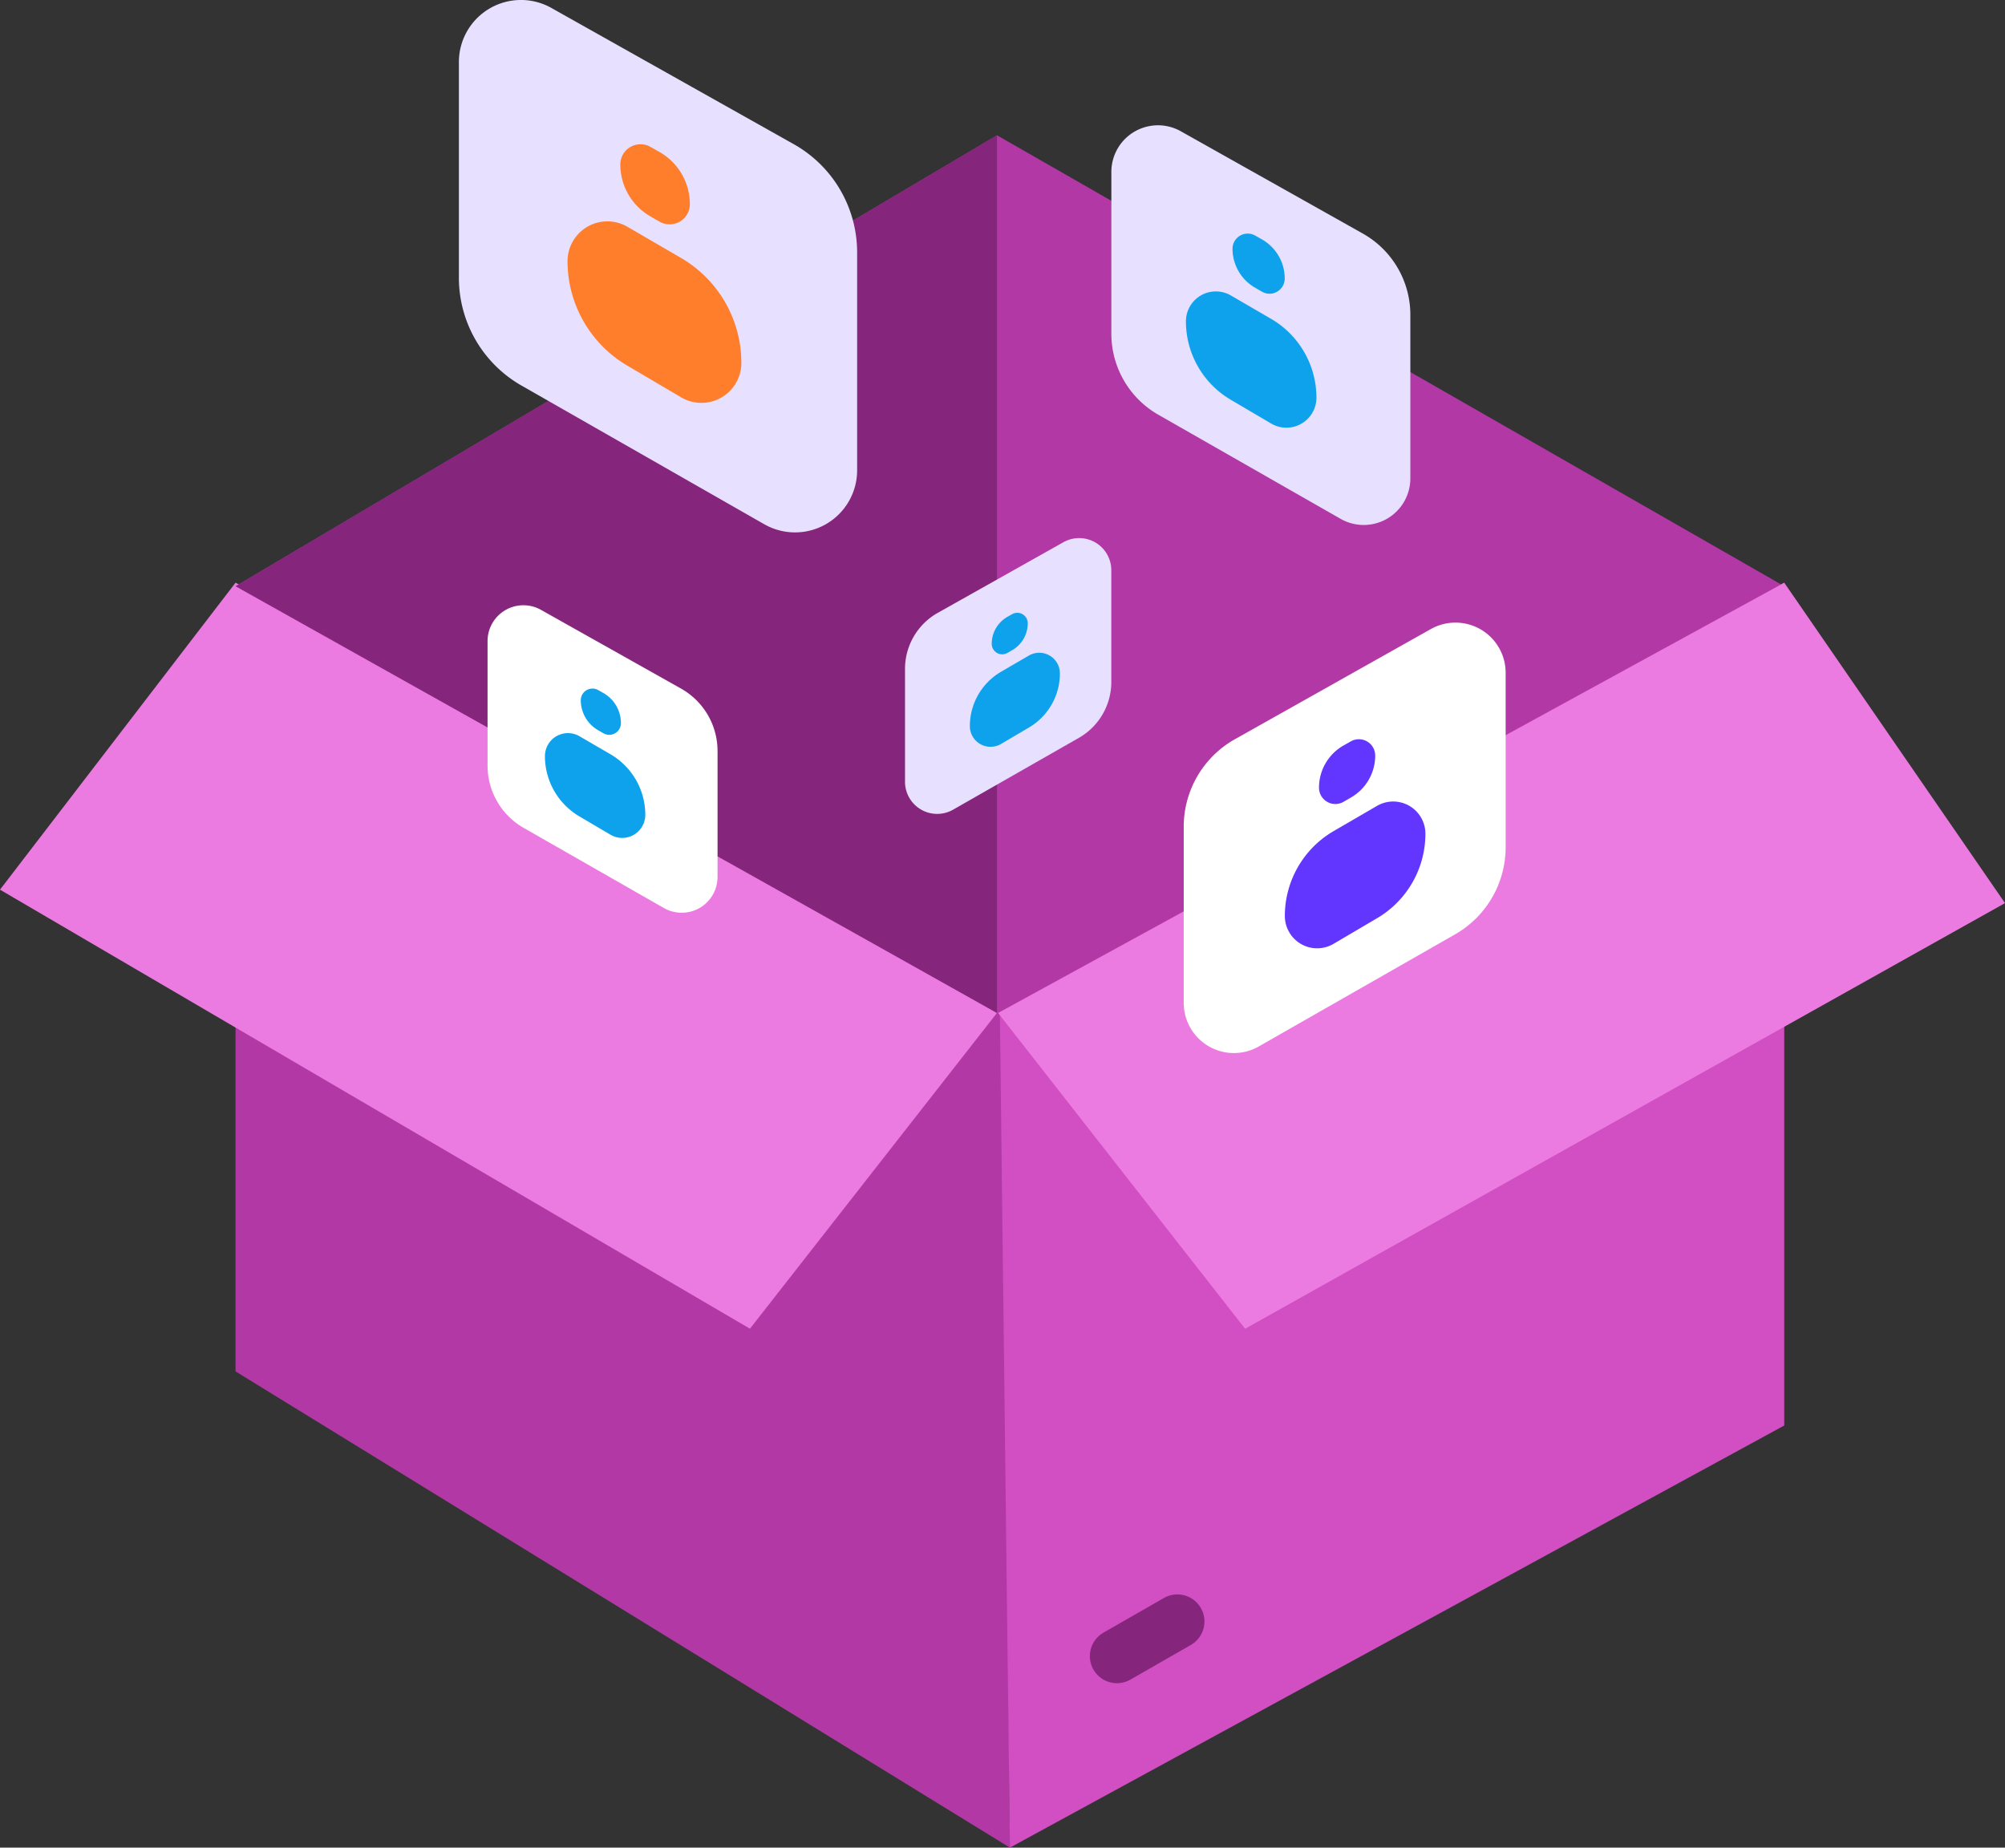
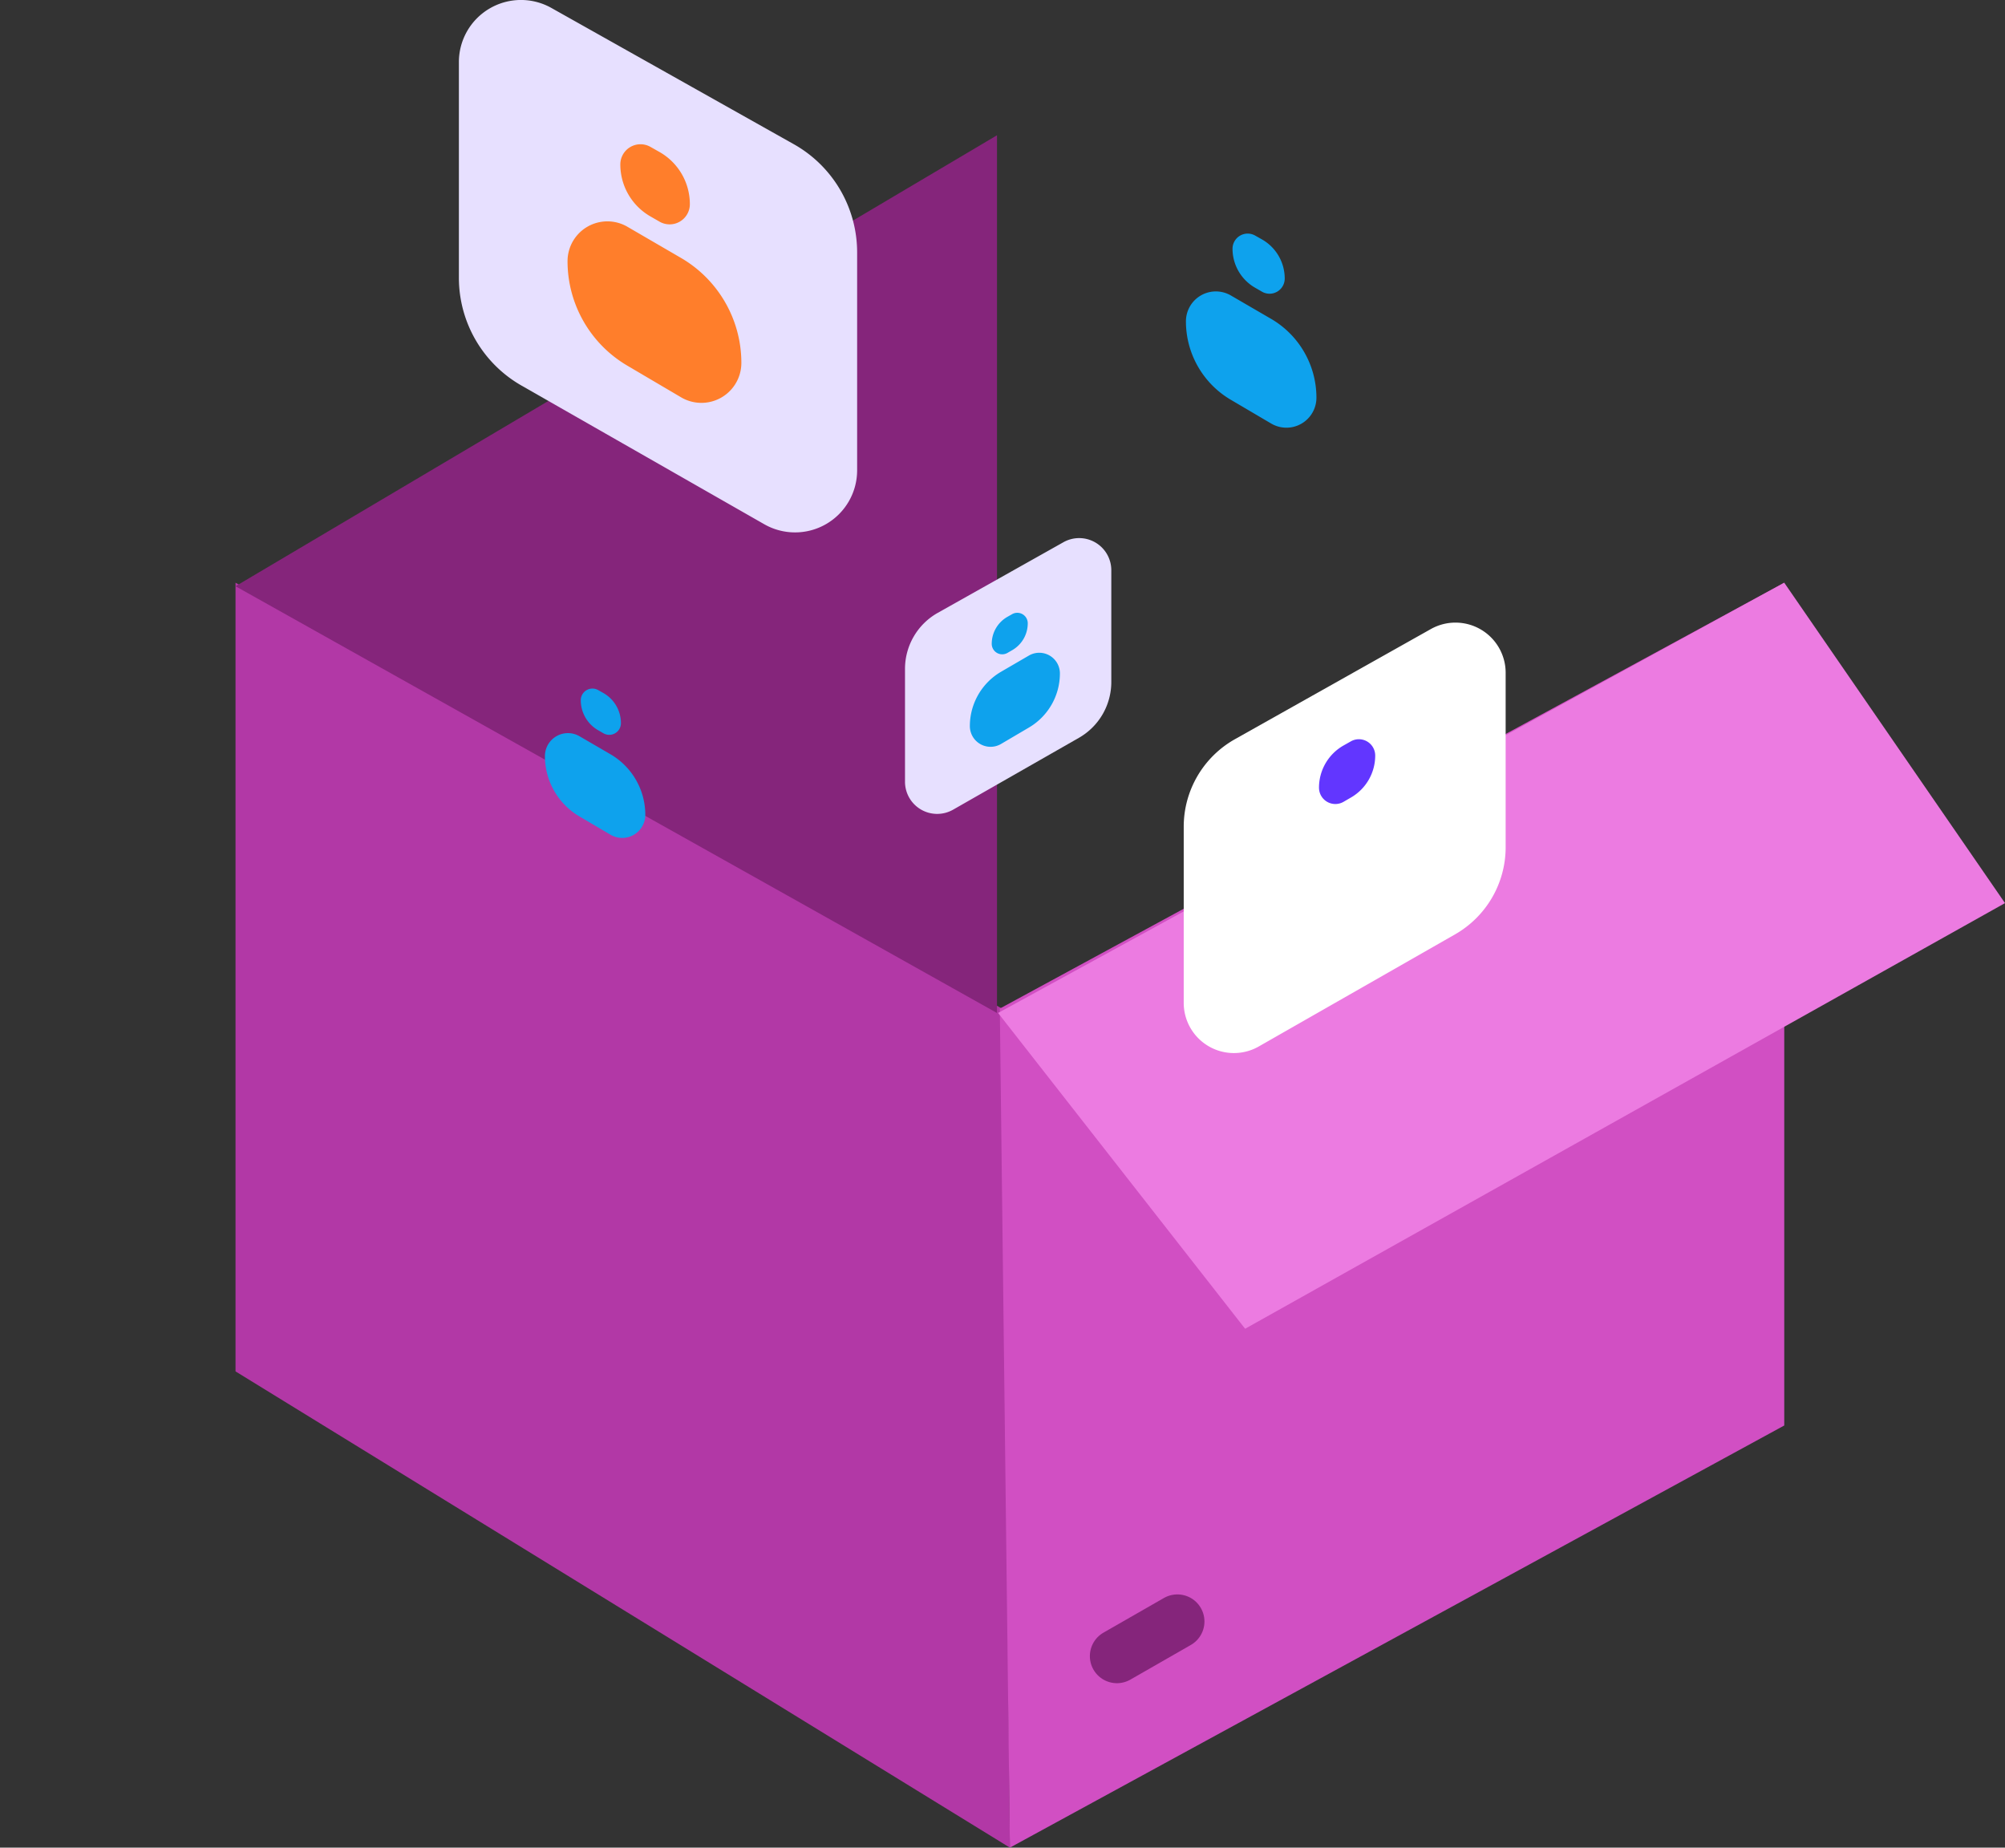
<svg xmlns="http://www.w3.org/2000/svg" width="185.199" height="170.647" viewBox="0 0 185.199 170.647">
  <rect x="0" y="0" width="185.199" height="170.647" fill="#333333" stroke="none" />
  <defs>
    <style>.a{fill:#b238a6;}.a,.b,.c,.d,.e,.f,.g,.h,.i{fill-rule:evenodd;}.b{fill:#d14fc3;}.c{fill:#ec7be1;}.d{fill:#85257b;}.e{fill:#fff;}.f{fill:#0ea2ed;}.g{fill:#e7e0ff;}.h{fill:#ff7e2b;}.i{fill:#6236ff;}.j{fill:none;stroke:#85257b;stroke-linecap:round;stroke-width:5px;}</style>
  </defs>
  <g transform="translate(-947.121 -115.366)">
    <path class="a" d="M972.864,179.05v72.841l71.527,43.986-.706-77.484Z" transform="translate(-3.988 -9.865)" />
    <path class="b" d="M1057.331,295.877l71.527-38.989V179.05L1056.4,218.382Z" transform="translate(-16.928 -9.865)" />
-     <path class="a" d="M972.864,171.8l70.335-41.65,72.719,41.65-72.46,39.414Z" transform="translate(-3.988 -2.29)" />
-     <path class="c" d="M968.876,179.05,947.121,207.4l69.271,40.548,22.818-29.166Z" transform="translate(0 -9.865)" />
    <path class="c" d="M1128.828,179.05l20.391,29.591-70.19,39.312-22.818-29.166Z" transform="translate(-16.898 -9.865)" />
    <path class="d" d="M972.864,171.8l70.335-41.65v81.064Z" transform="translate(-3.988 -2.29)" />
    <g transform="translate(992.157 171.267)">
-       <path class="e" d="M1003.75,202.079l12.952,7.4a3.312,3.312,0,0,0,4.953-2.876V194.98a6.621,6.621,0,0,0-3.378-5.773l-12.932-7.268a3.311,3.311,0,0,0-4.934,2.887v11.5A6.623,6.623,0,0,0,1003.75,202.079Z" transform="translate(-1000.412 -181.514)" />
      <g transform="translate(5.298 7.695)">
        <path class="f" d="M1012.2,194.464l.492.283a1.077,1.077,0,0,0,1.616-.935,3.2,3.2,0,0,0-1.622-2.783l-.479-.27a1.076,1.076,0,0,0-1.607.936A3.193,3.193,0,0,0,1012.2,194.464Z" transform="translate(-1007.288 -190.619)" />
        <path class="f" d="M1009.864,203.177l2.876,1.694a2.132,2.132,0,0,0,3.213-1.836,6.481,6.481,0,0,0-3.223-5.6l-2.855-1.66a2.125,2.125,0,0,0-3.194,1.837A6.462,6.462,0,0,0,1009.864,203.177Z" transform="translate(-1006.681 -191.372)" />
      </g>
    </g>
    <g transform="translate(1049.776 126.936)">
-       <path class="g" d="M1072.932,155.792l16.837,9.615a4.305,4.305,0,0,0,6.44-3.738V146.563a8.611,8.611,0,0,0-4.392-7.506l-16.811-9.447a4.306,4.306,0,0,0-6.414,3.753v14.952A8.61,8.61,0,0,0,1072.932,155.792Z" transform="translate(-1068.592 -129.057)" />
      <g transform="translate(6.888 10.003)">
        <path class="f" d="M1083.918,145.893l.639.368a1.4,1.4,0,0,0,2.1-1.215,4.155,4.155,0,0,0-2.109-3.617l-.623-.352a1.4,1.4,0,0,0-2.089,1.218A4.152,4.152,0,0,0,1083.918,145.893Z" transform="translate(-1077.532 -140.894)" />
        <path class="f" d="M1080.881,157.219l3.739,2.2a2.772,2.772,0,0,0,4.177-2.387,8.427,8.427,0,0,0-4.19-7.284l-3.712-2.158a2.763,2.763,0,0,0-4.152,2.389A8.4,8.4,0,0,0,1080.881,157.219Z" transform="translate(-1076.743 -141.873)" />
      </g>
    </g>
    <g transform="translate(1030.72 165.065)">
      <path class="g" d="M1062.1,192.622l-11.617,6.634a2.971,2.971,0,0,1-4.444-2.579V186.254a5.939,5.939,0,0,1,3.031-5.179l11.6-6.519a2.969,2.969,0,0,1,4.425,2.589v10.317A5.941,5.941,0,0,1,1062.1,192.622Z" transform="translate(-1046.044 -174.175)" />
      <g transform="translate(5.986 6.902)">
        <path class="f" d="M1057.407,185.791l-.441.254a.968.968,0,0,1-1.449-.838,2.87,2.87,0,0,1,1.455-2.5l.43-.243a.966.966,0,0,1,1.442.841A2.863,2.863,0,0,1,1057.407,185.791Z" transform="translate(-1053.497 -182.342)" />
        <path class="f" d="M1058.589,193.607l-2.58,1.519a1.912,1.912,0,0,1-2.882-1.648,5.812,5.812,0,0,1,2.891-5.025l2.561-1.49a1.907,1.907,0,0,1,2.865,1.649A5.8,5.8,0,0,1,1058.589,193.607Z" transform="translate(-1053.127 -183.017)" />
      </g>
    </g>
    <g transform="translate(989.508 115.366)">
      <path class="g" d="M1003.058,150.976l22.426,12.808a5.735,5.735,0,0,0,8.578-4.979V138.684a11.467,11.467,0,0,0-5.85-10L1005.821,116.1a5.734,5.734,0,0,0-8.544,5v19.916A11.468,11.468,0,0,0,1003.058,150.976Z" transform="translate(-997.277 -115.366)" />
      <g transform="translate(10.036 13.324)">
        <path class="h" d="M1017.691,137.79l.852.49a1.867,1.867,0,0,0,2.8-1.618,5.537,5.537,0,0,0-2.809-4.819l-.83-.469a1.864,1.864,0,0,0-2.783,1.623A5.53,5.53,0,0,0,1017.691,137.79Z" transform="translate(-1010.045 -131.132)" />
        <path class="h" d="M1014.665,152.878l4.979,2.932a3.691,3.691,0,0,0,5.564-3.18,11.223,11.223,0,0,0-5.582-9.7l-4.944-2.875a3.68,3.68,0,0,0-5.53,3.182A11.191,11.191,0,0,0,1014.665,152.878Z" transform="translate(-1009.152 -132.436)" />
      </g>
    </g>
    <g transform="translate(1056.461 172.869)">
      <path class="e" d="M1101.57,212.2l-18.133,10.355a4.635,4.635,0,0,1-6.935-4.026V202.261a9.272,9.272,0,0,1,4.729-8.083l18.1-10.174a4.636,4.636,0,0,1,6.907,4.041v16.1A9.273,9.273,0,0,1,1101.57,212.2Z" transform="translate(-1076.503 -183.409)" />
      <g transform="translate(9.342 10.772)">
        <path class="i" d="M1094.239,201.539l-.689.4a1.51,1.51,0,0,1-2.262-1.308,4.477,4.477,0,0,1,2.271-3.9l.671-.379a1.507,1.507,0,0,1,2.25,1.312A4.471,4.471,0,0,1,1094.239,201.539Z" transform="translate(-1088.136 -196.156)" />
-         <path class="i" d="M1096.082,213.737l-4.026,2.37a2.984,2.984,0,0,1-4.5-2.572,9.071,9.071,0,0,1,4.512-7.843l4-2.325a2.975,2.975,0,0,1,4.471,2.572A9.048,9.048,0,0,1,1096.082,213.737Z" transform="translate(-1087.558 -197.211)" />
      </g>
    </g>
    <path class="j" d="M1069.2,295.774l5.584-3.2" transform="translate(-18.91 -27.45)" />
  </g>
</svg>